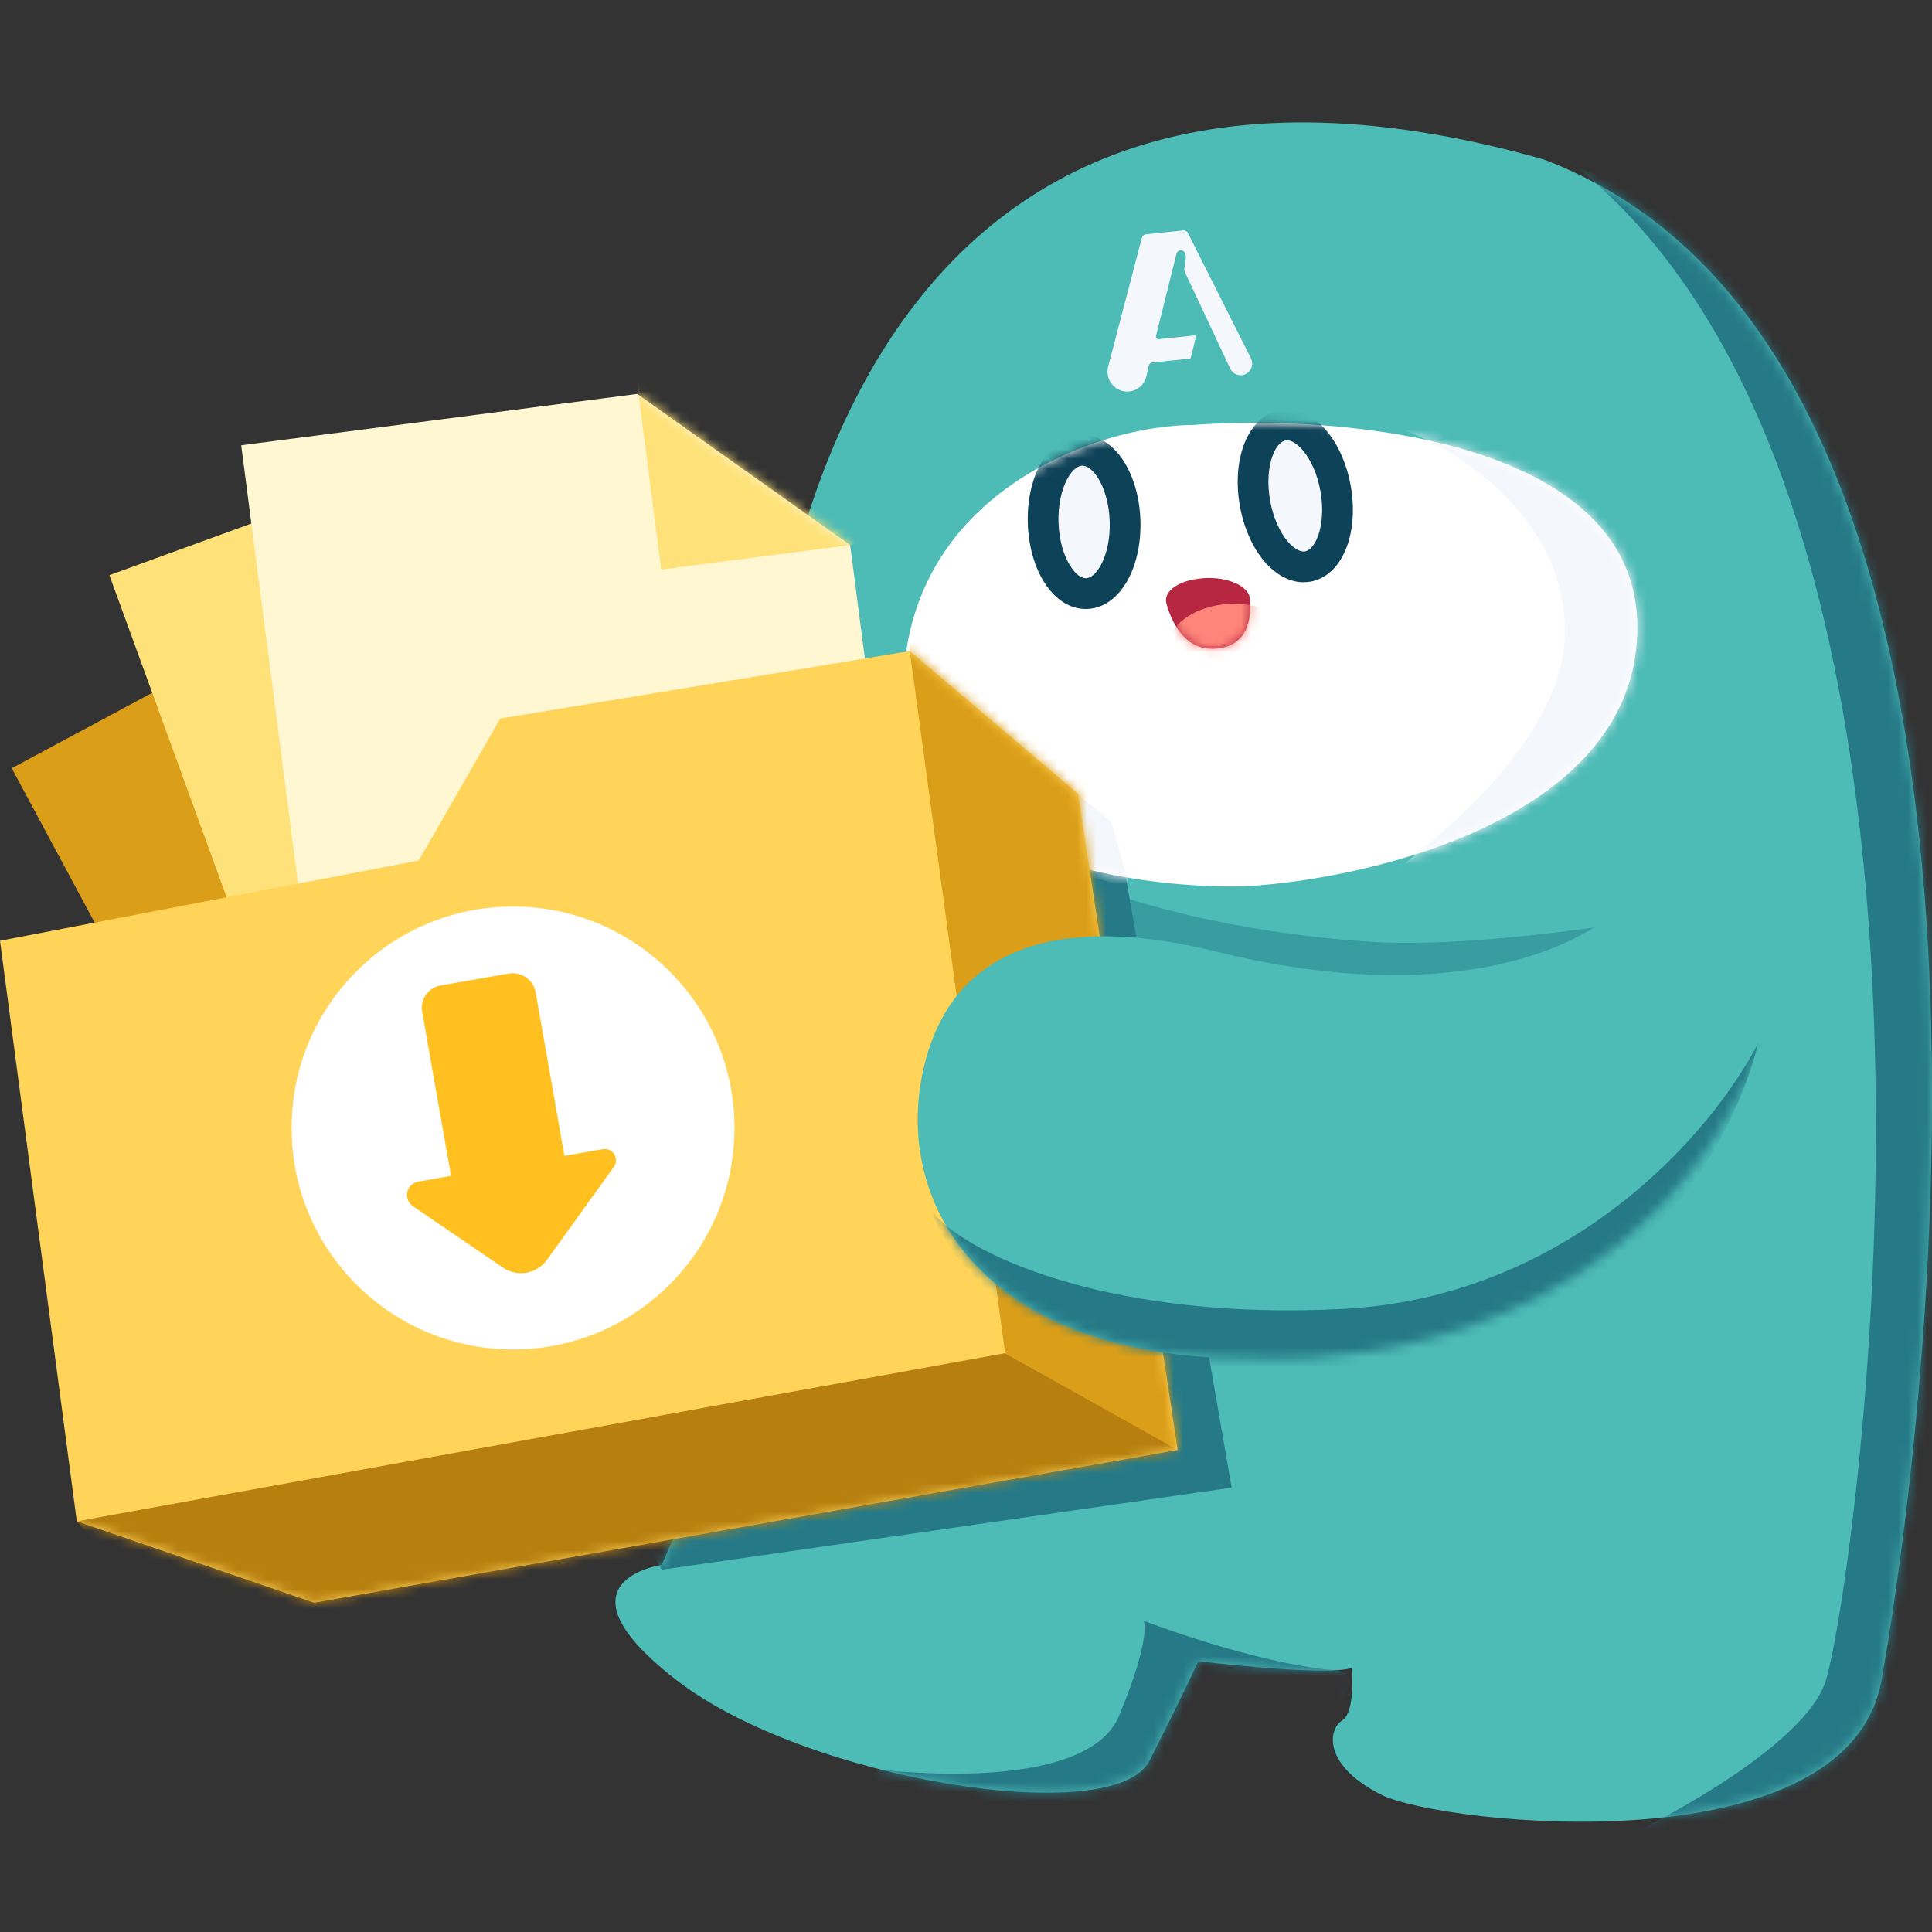
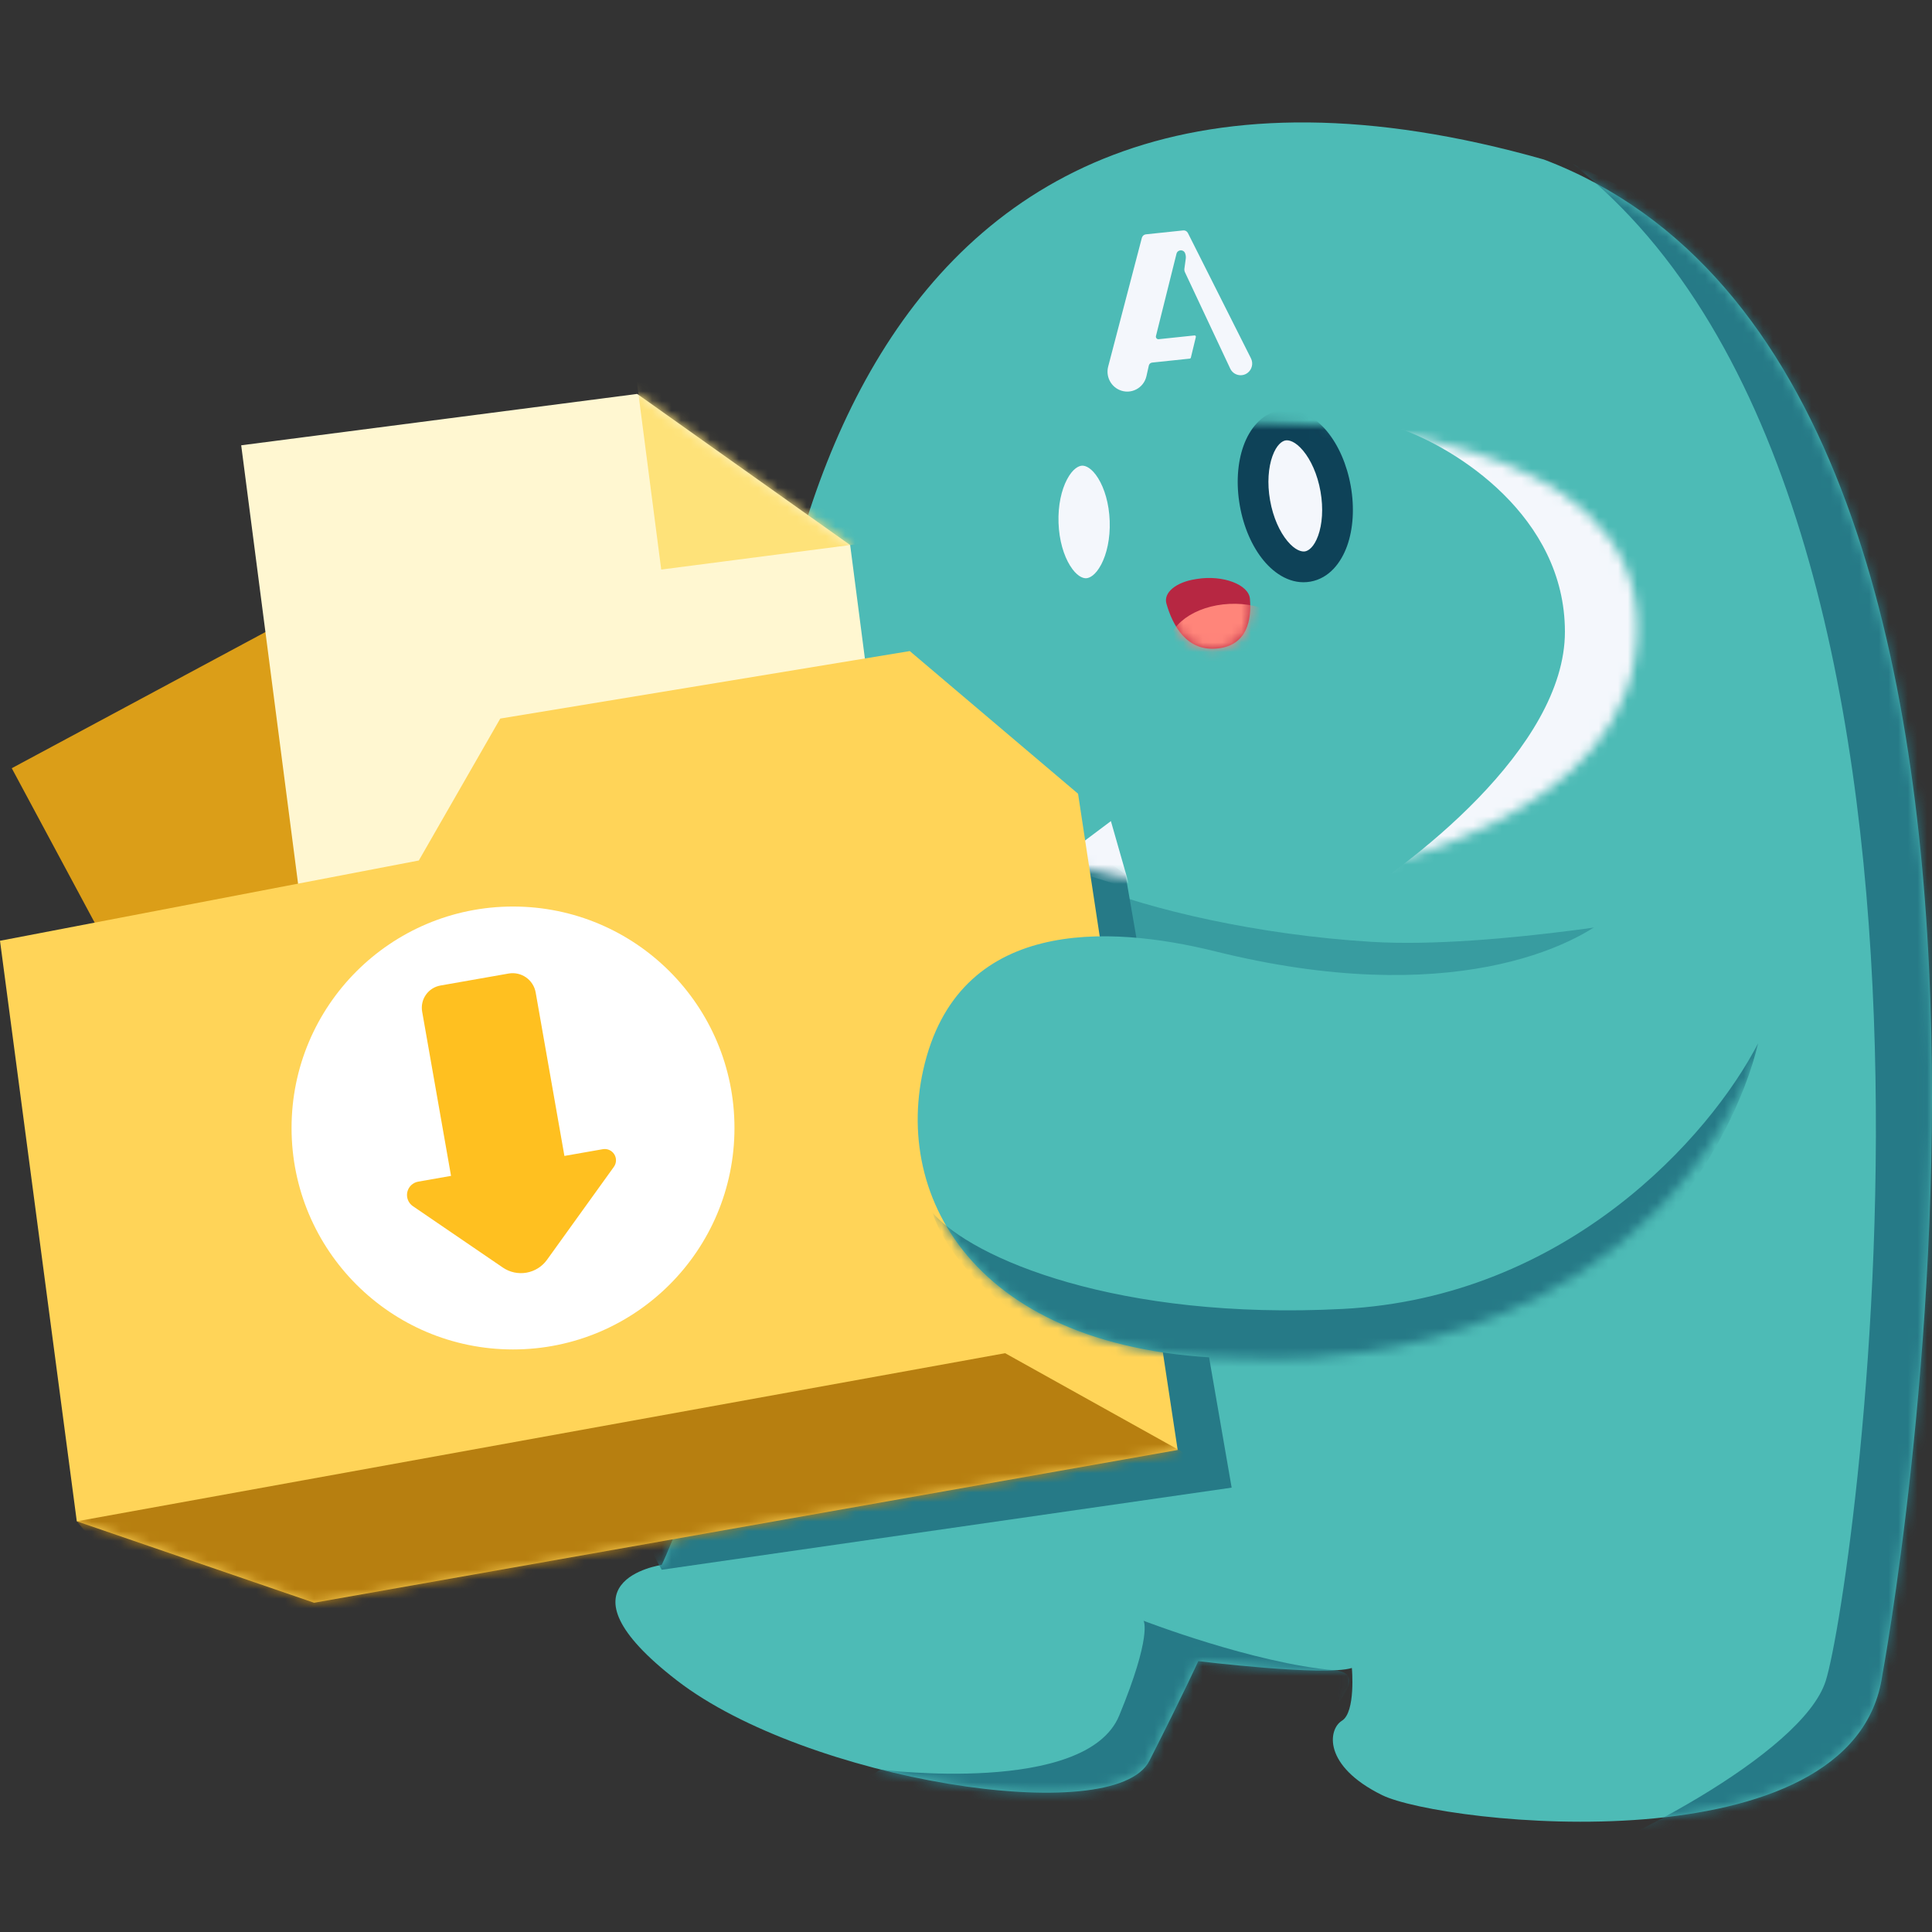
<svg xmlns="http://www.w3.org/2000/svg" width="200" height="200" viewBox="0 0 200 200" fill="none">
  <rect x="0" y="0" width="200" height="200" fill="#333333" stroke="none" />
  <g clip-path="url(#clip0)">
    <path d="M194.863 173.381C194.863 173.381 219.793 39.27 159.817 16.511C87.5 -4 76.356 62.588 78.162 100.555C79.969 138.522 68.5 162 68.5 162C68.5 162 56.725 163.658 70.093 173.974C83.461 184.289 115.376 189.387 118.989 182.273C122.602 175.159 124.048 171.958 124.048 171.958C124.048 171.958 137.054 173.559 139.945 172.669C139.945 172.669 140.36 177.24 138.915 178.129C137.47 179.018 136.934 182.807 143.076 185.83C149.218 188.854 192.022 193.622 194.863 173.381Z" fill="#4DBBB6" />
    <mask id="mask0" mask-type="alpha" maskUnits="userSpaceOnUse" x="63" y="12" width="138" height="177">
      <path d="M194.863 173.381C194.863 173.381 219.793 39.27 159.817 16.511C87.5 -4 76.356 62.588 78.162 100.555C79.969 138.522 68.5 162 68.5 162C68.5 162 56.725 163.658 70.093 173.974C83.461 184.289 115.376 189.387 118.989 182.273C122.602 175.159 124.048 171.958 124.048 171.958C124.048 171.958 137.054 173.559 139.945 172.669C139.945 172.669 140.36 177.24 138.915 178.129C137.47 179.018 136.934 182.807 143.076 185.83C149.218 188.854 192.022 193.622 194.863 173.381Z" fill="#4DBBB6" />
    </mask>
    <g mask="url(#mask0)">
      <path d="M142 97.5C130.265 96.792 119 94.167 112.5 91.5C110.5 103.9 135.167 113 146 114.5C156.667 107.833 174.5 94.5 174.5 94.5C174.5 94.5 154.723 98.267 142 97.5Z" fill="#389CA0" />
      <path d="M114.718 37.945L118.207 24.612C118.262 24.419 118.424 24.279 118.618 24.259L122.491 23.852C122.684 23.832 122.872 23.934 122.966 24.112L129.496 37.088C129.759 37.609 129.615 38.244 129.156 38.597C128.551 39.062 127.675 38.846 127.349 38.151L122.67 28.19C122.613 28.073 122.592 27.94 122.609 27.81L122.748 26.79C122.775 26.595 122.751 26.396 122.68 26.213C122.513 25.787 121.904 25.824 121.79 26.267L119.664 34.786C119.62 34.964 119.765 35.133 119.946 35.114L123.653 34.724C123.743 34.715 123.816 34.798 123.794 34.887L123.277 37.025C123.264 37.079 123.218 37.119 123.164 37.125L119.268 37.534C119.1 37.552 118.963 37.675 118.926 37.84L118.68 38.937C118.396 40.201 117.039 40.887 115.865 40.359C114.948 39.947 114.462 38.924 114.718 37.945Z" fill="#F4F7FC" />
      <path d="M127.5 154L68.5 162.5L66 158L113.5 147L106 83L116.5 90.5L127.5 154Z" fill="#267A87" />
      <path d="M193.303 192.672L158.114 194.358C166.743 191.739 186.6 181.6 189 174C192 164.5 208 52.5 162.831 16.985L209.718 38.917L226.417 89.5L193.303 192.672Z" fill="#267A87" />
      <path d="M91.187 183.188C91.187 183.188 112.425 185.908 115.858 177.598C119.29 169.288 118.387 167.782 118.387 167.782C118.387 167.782 129.768 172.178 138.16 172.91C145.578 173.557 123.505 188.586 123.505 188.586L88.098 184.884L91.187 183.188Z" fill="#267A87" />
    </g>
-     <path d="M169.5 64.948C169.5 45.456 138.833 42.857 123.5 43.994C114 43.994 93.5 50.816 93.5 71.77C93.5 88.533 117.167 92.074 129 91.749C142.5 90.937 169.5 84.439 169.5 64.948Z" fill="white" />
    <mask id="mask1" mask-type="alpha" maskUnits="userSpaceOnUse" x="93" y="43" width="77" height="49">
      <path d="M169.5 64.948C169.5 45.456 138.833 42.857 123.5 43.994C114 43.994 93.5 50.816 93.5 71.77C93.5 88.533 117.167 92.074 129 91.749C142.5 90.937 169.5 84.439 169.5 64.948Z" fill="white" />
    </mask>
    <g mask="url(#mask1)">
-       <path d="M115 85L107.5 79L109 89.5L117 92L115 85Z" fill="#F4F7FC" />
+       <path d="M115 85L109 89.5L117 92L115 85Z" fill="#F4F7FC" />
      <path d="M162 65.401C162 53.401 150.667 46.401 145 44.401C153.667 42.901 171.4 44.801 173 64.401C174.6 84.001 150.333 92.567 138 94.401C146 89.734 162 77.401 162 65.401Z" fill="#F4F7FC" />
      <path d="M123.938 59.928C123.881 59.937 123.825 59.946 123.768 59.955C121.724 60.271 120.427 61.351 120.748 62.485C121.358 64.641 122.809 67.554 126.169 67.115C129.115 66.729 129.567 64.172 129.395 62C129.278 60.512 126.586 59.504 123.938 59.928Z" fill="#B72742" />
      <mask id="mask2" mask-type="alpha" maskUnits="userSpaceOnUse" x="120" y="59" width="10" height="9">
        <path d="M123.938 59.928C123.881 59.937 123.825 59.946 123.768 59.955C121.724 60.271 120.427 61.351 120.748 62.485C121.358 64.641 122.809 67.554 126.169 67.115C129.115 66.729 129.567 64.172 129.395 62C129.278 60.512 126.586 59.504 123.938 59.928Z" fill="#8C3844" />
      </mask>
      <g mask="url(#mask2)">
        <path d="M127.673 71.004C131.268 70.827 134.09 68.783 133.974 66.439C133.859 64.095 130.851 62.338 127.255 62.515C123.659 62.692 120.838 64.736 120.953 67.08C121.069 69.424 124.077 71.181 127.673 71.004Z" fill="#FF857A" />
      </g>
-       <path fill-rule="evenodd" clip-rule="evenodd" d="M111.913 45.027C109.926 45.096 108.486 46.543 107.64 48.153C106.769 49.809 106.32 51.963 106.4 54.237C106.479 56.51 107.077 58.628 108.061 60.219C109.018 61.766 110.555 63.109 112.542 63.039C114.528 62.97 115.968 61.523 116.815 59.913C117.685 58.258 118.134 56.103 118.055 53.83C117.975 51.556 117.377 49.438 116.393 47.847C115.436 46.301 113.899 44.958 111.913 45.027Z" fill="#0E4258" />
      <path fill-rule="evenodd" clip-rule="evenodd" d="M109.578 54.125C109.515 52.303 109.885 50.716 110.455 49.633C111.048 48.505 111.67 48.218 112.024 48.205C112.378 48.193 113.018 48.436 113.688 49.52C114.332 50.56 114.812 52.118 114.876 53.94C114.94 55.763 114.569 57.35 114 58.432C113.406 59.56 112.785 59.848 112.431 59.86C112.077 59.873 111.437 59.629 110.766 58.545C110.122 57.505 109.642 55.948 109.578 54.125Z" fill="#F4F7FC" />
      <path fill-rule="evenodd" clip-rule="evenodd" d="M132.524 42.461C130.566 42.806 129.342 44.44 128.728 46.151C128.096 47.912 127.952 50.108 128.347 52.348C128.742 54.589 129.628 56.603 130.824 58.041C131.987 59.44 133.696 60.556 135.654 60.211C137.612 59.865 138.836 58.232 139.45 56.52C140.082 54.76 140.226 52.564 139.831 50.323C139.436 48.083 138.55 46.069 137.354 44.63C136.191 43.232 134.482 42.116 132.524 42.461Z" fill="#0E4258" />
      <path fill-rule="evenodd" clip-rule="evenodd" d="M131.478 51.796C131.161 50 131.307 48.377 131.72 47.226C132.151 46.026 132.727 45.655 133.075 45.593C133.424 45.532 134.092 45.684 134.907 46.664C135.689 47.604 136.381 49.079 136.698 50.875C137.015 52.671 136.869 54.294 136.456 55.446C136.025 56.645 135.449 57.017 135.101 57.078C134.752 57.139 134.084 56.987 133.269 56.007C132.487 55.067 131.795 53.592 131.478 51.796Z" fill="#F4F7FC" />
    </g>
    <path d="M48.331 54.233L1.217 79.525L33.003 138.735L80.116 113.443L48.331 54.233Z" fill="#DB9E18" />
-     <path d="M37.807 49.902L11.325 59.541L29.985 110.807L56.467 101.168L37.807 49.902Z" fill="#FEE279" />
    <path d="M65.962 40.779L24.969 46.097L34.128 116.7L94.807 108.828L88.009 56.424L65.962 40.779Z" fill="#FFF7D1" />
    <mask id="mask3" mask-type="alpha" maskUnits="userSpaceOnUse" x="24" y="40" width="71" height="77">
      <path d="M65.962 40.779L24.969 46.097L34.128 116.7L94.807 108.828L88.009 56.424L65.962 40.779Z" fill="#FFEDA4" />
    </mask>
    <g mask="url(#mask3)">
      <path d="M91.802 35.034L65.784 38.409L68.45 58.961L94.468 55.586L91.802 35.034Z" fill="#FEE279" />
    </g>
    <path d="M0 97.388L43.356 89.078L51.787 74.385L94.18 67.399L111.601 82.167L121.913 150.1L32.517 165.915L7.949 157.484L0 97.388Z" fill="#FFD458" />
    <mask id="mask4" mask-type="alpha" maskUnits="userSpaceOnUse" x="0" y="67" width="122" height="99">
      <path d="M0 97.388L43.356 89.078L51.787 74.385L94.18 67.399L111.601 82.167L121.913 150.1L32.517 165.915L7.949 157.484L0 97.388Z" fill="#FFD458" />
    </mask>
    <g mask="url(#mask4)">
      <path d="M7.949 157.484L104.05 140.082L127.719 153.269L22.16 174.586L7.949 157.484Z" fill="#B77F10" />
-       <path d="M94.18 67.399L104.051 140.082L129.175 154.172L113.209 71.976L94.18 61.137V67.399Z" fill="#DB9E18" />
      <circle cx="53.107" cy="116.769" r="22.925" fill="white" />
      <path d="M58.428 119.662L55.453 102.744C55.398 102.431 55.282 102.132 55.112 101.864C54.941 101.596 54.719 101.364 54.459 101.181C54.199 100.999 53.905 100.87 53.595 100.801C53.285 100.732 52.964 100.725 52.651 100.78L45.593 102.021C45.292 102.074 45.004 102.186 44.745 102.35C44.487 102.514 44.264 102.728 44.088 102.979C43.912 103.23 43.788 103.512 43.721 103.811C43.655 104.11 43.648 104.419 43.701 104.721L46.691 121.726L43.29 122.324C43.015 122.372 42.762 122.501 42.561 122.694C42.36 122.888 42.222 123.136 42.163 123.409C42.104 123.681 42.128 123.964 42.231 124.223C42.334 124.482 42.512 124.704 42.742 124.861L52.053 131.217C52.769 131.707 53.648 131.896 54.503 131.746C55.358 131.596 56.12 131.117 56.626 130.413L63.548 120.792C63.683 120.604 63.759 120.38 63.767 120.148C63.774 119.917 63.712 119.688 63.589 119.492C63.466 119.296 63.287 119.141 63.075 119.047C62.863 118.952 62.629 118.924 62.4 118.964L58.428 119.662Z" fill="#FFC020" />
    </g>
    <path d="M125.818 98.488C150 104.486 163.198 98.011 167 94.5C170.802 90.988 194.126 91.061 178 117C161.874 142.938 130.341 140.638 130.341 140.638C102.017 141.004 92.433 124.838 95.569 110.773C99.105 94.912 114.749 95.743 125.818 98.488Z" fill="#4DBBB6" />
    <mask id="mask5" mask-type="alpha" maskUnits="userSpaceOnUse" x="95" y="92" width="89" height="49">
      <path d="M125.818 98.488C150 104.486 163.198 98.011 167 94.5C170.802 90.988 194.126 91.061 178 117C161.874 142.938 130.341 140.638 130.341 140.638C102.017 141.004 92.433 124.838 95.569 110.773C99.105 94.912 114.749 95.743 125.818 98.488Z" fill="#389CA0" />
    </mask>
    <g mask="url(#mask5)">
      <path d="M139 135.5C162.2 134.3 177 117.667 182 108C179.5 118.667 167.4 140.6 139 143C110.6 145.4 98.833 132.333 96.5 125.5C100.667 130.333 115.8 136.7 139 135.5Z" fill="#267A87" />
    </g>
  </g>
  <defs>
    <clipPath id="clip0">
      <rect width="200" height="200" fill="white" />
    </clipPath>
  </defs>
</svg>